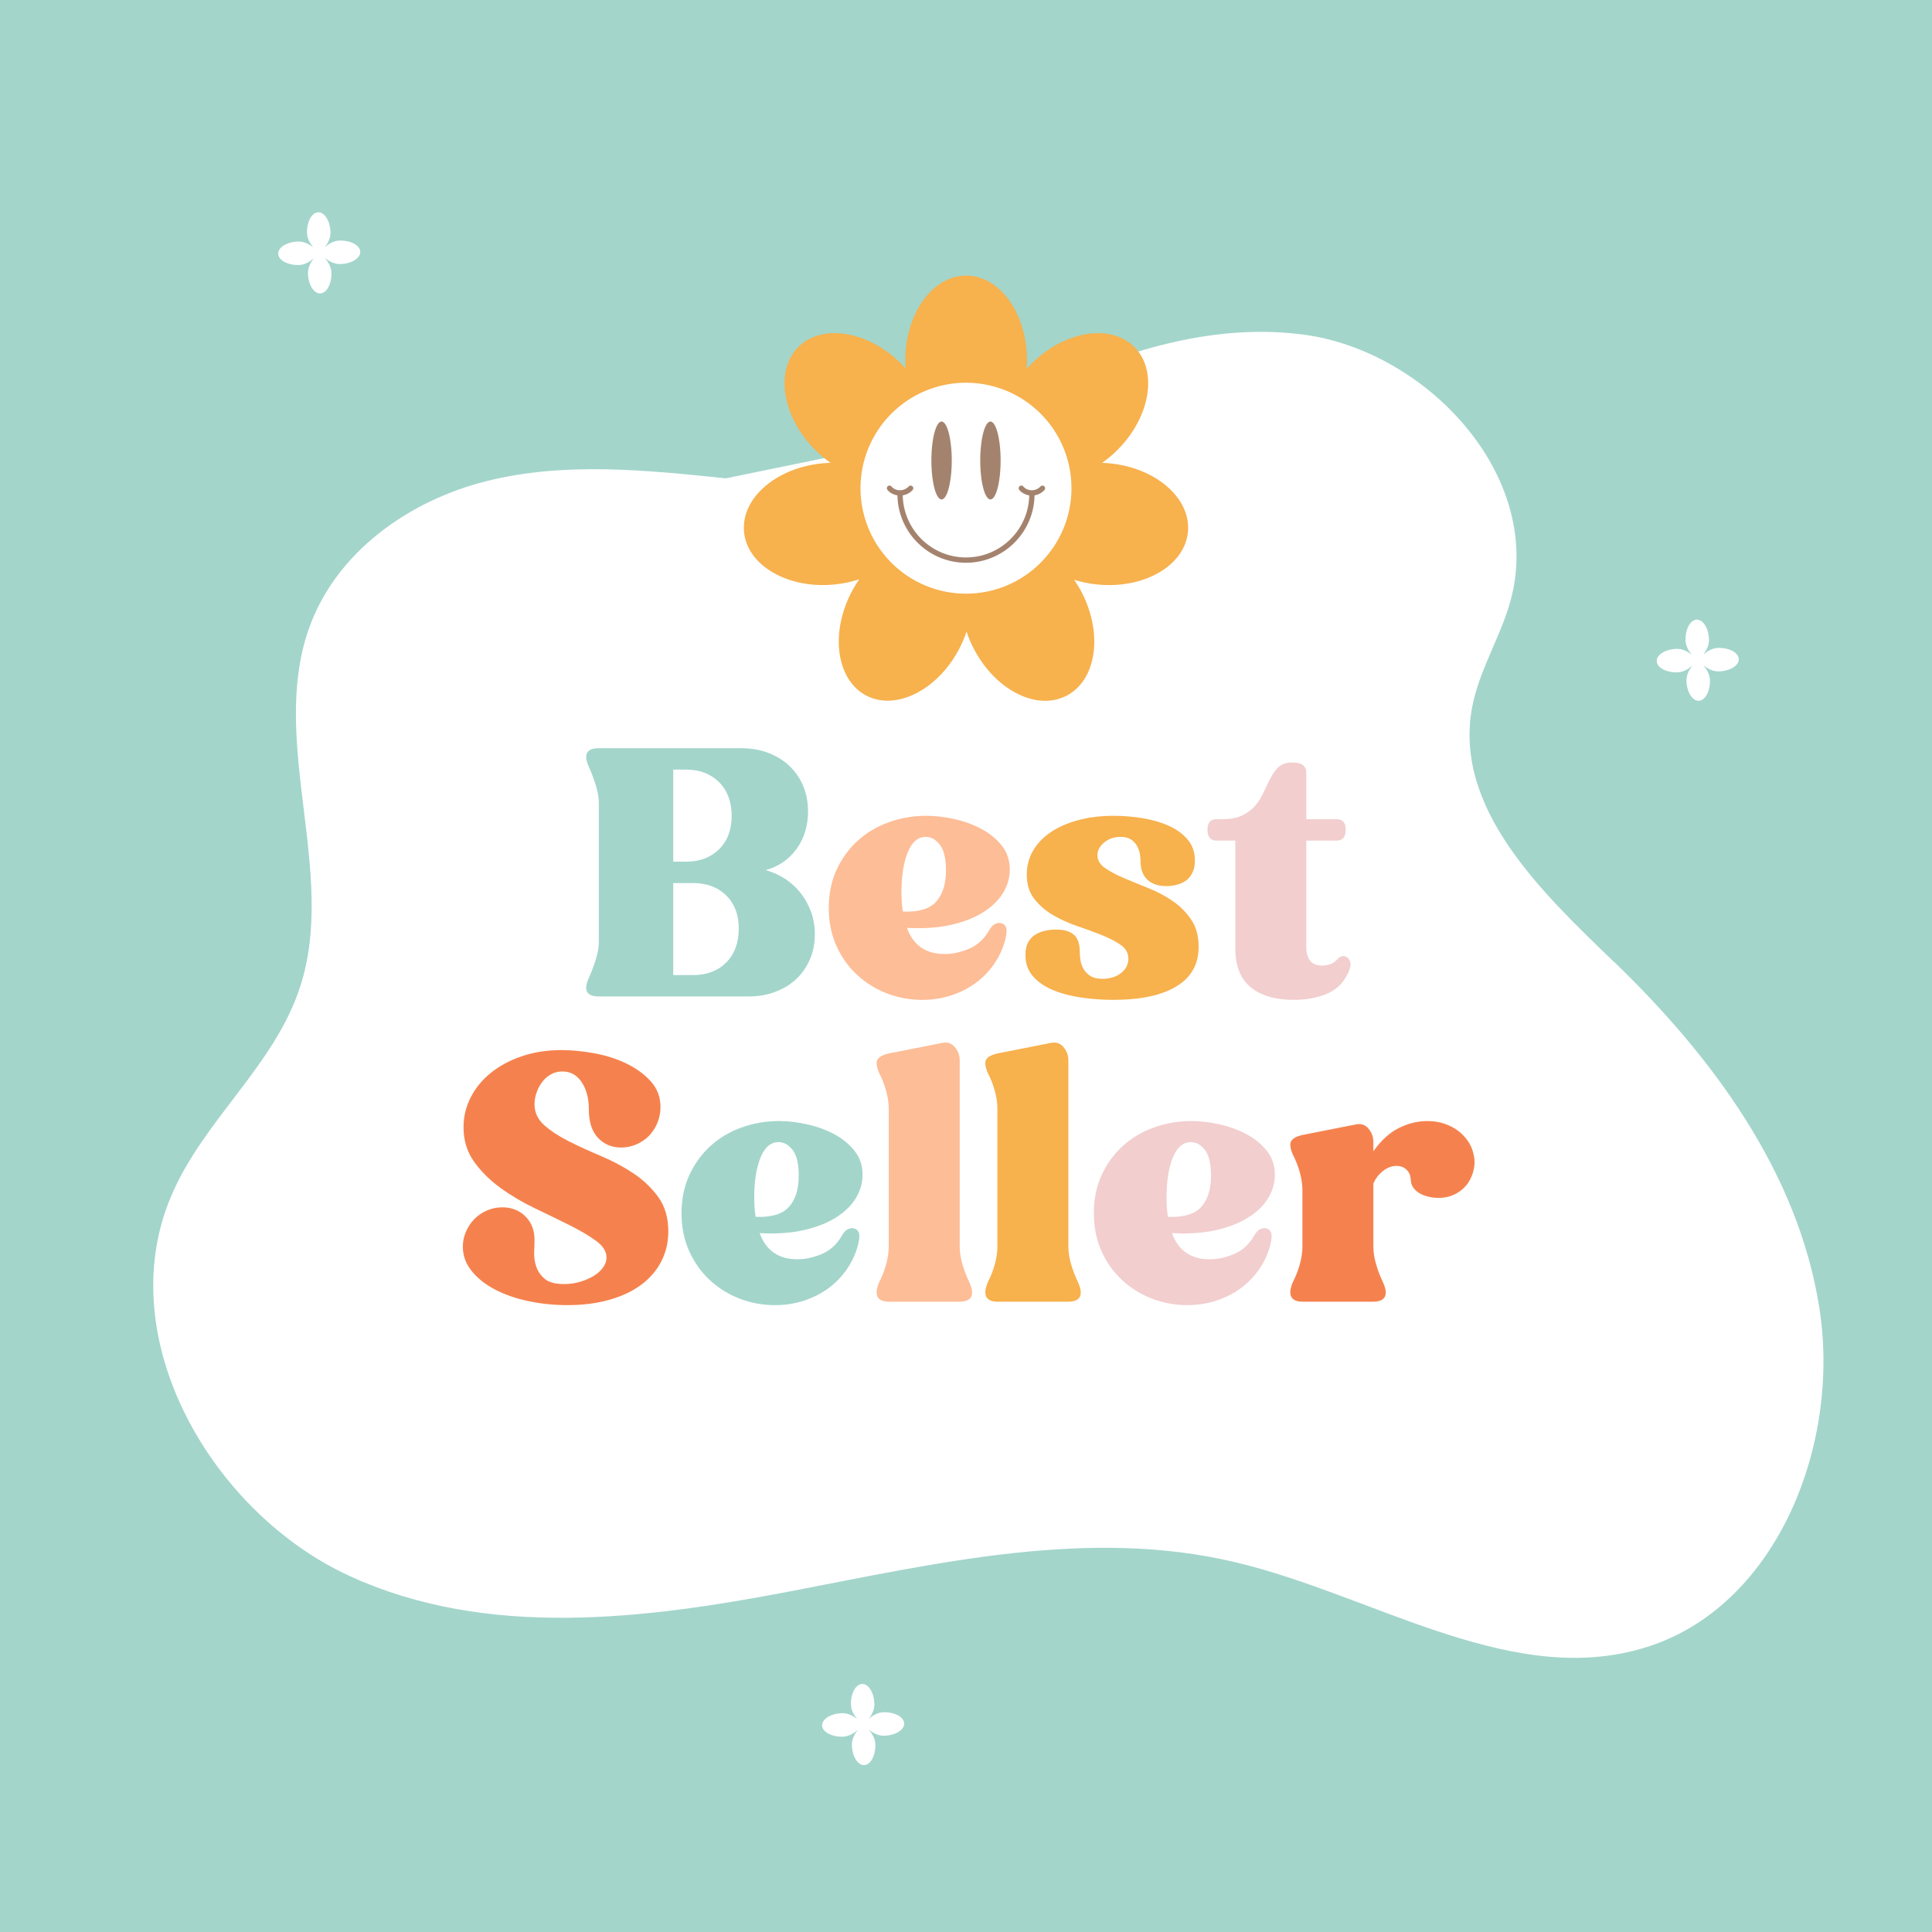
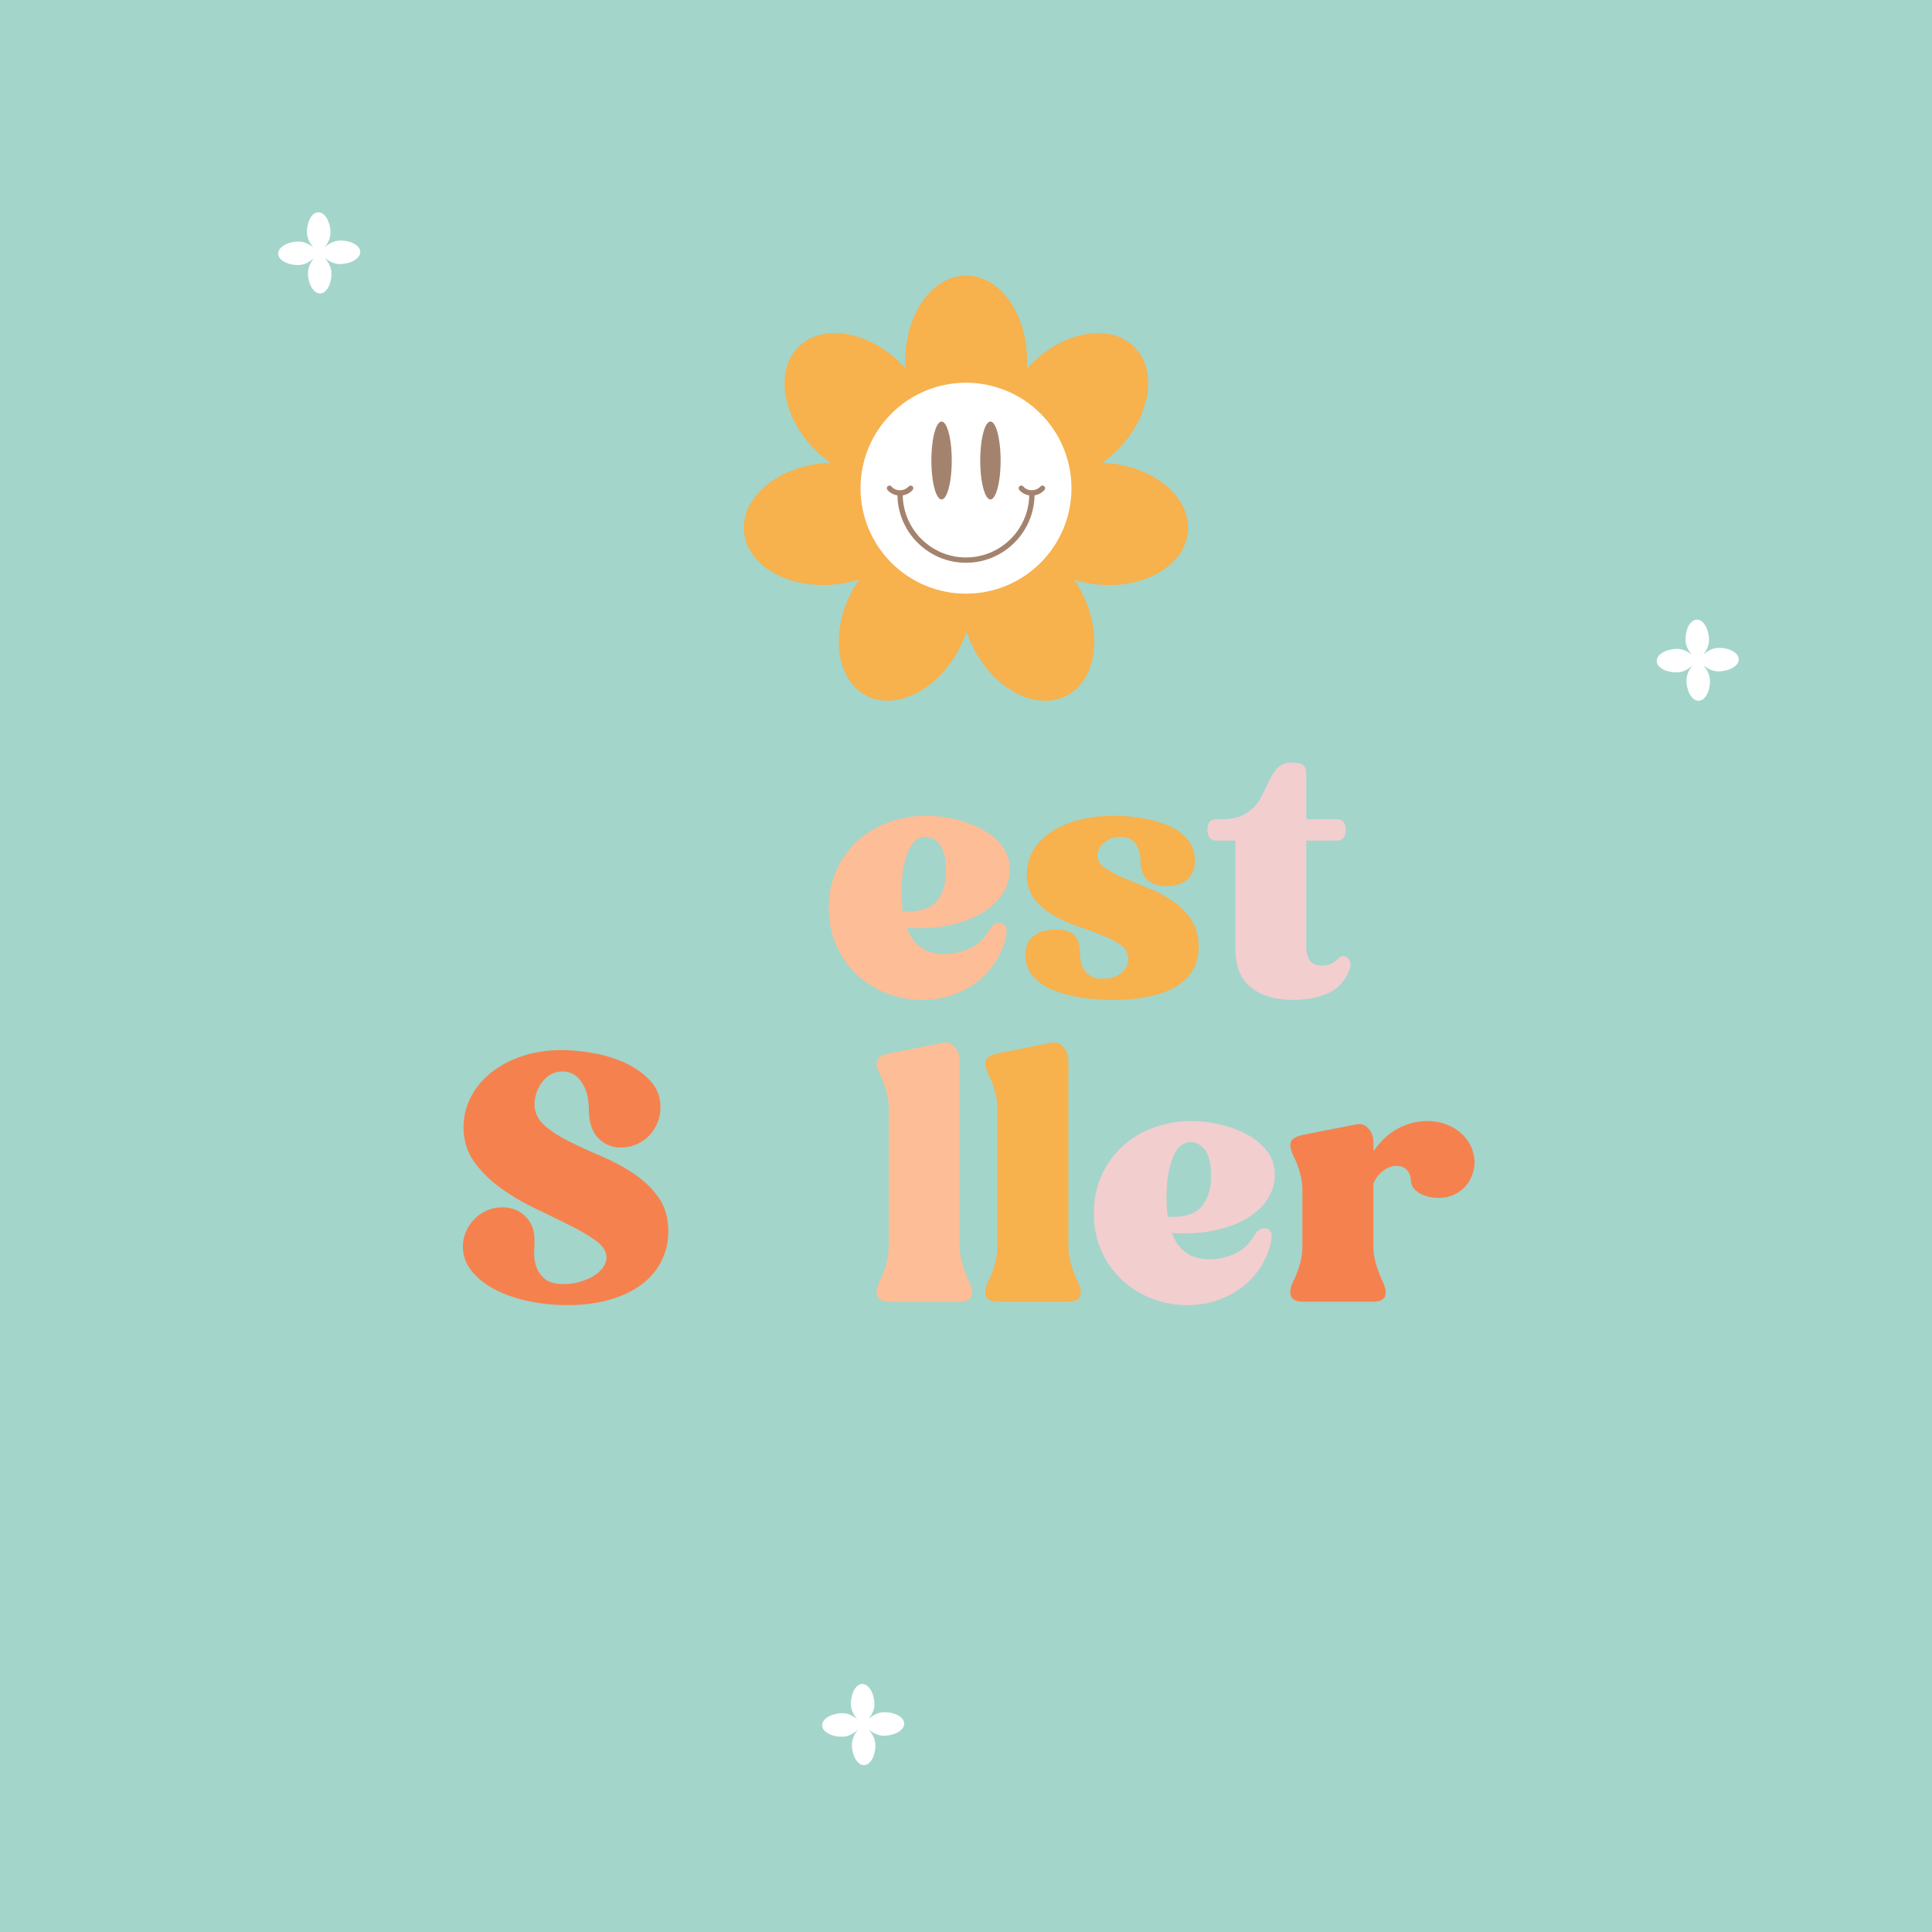
<svg xmlns="http://www.w3.org/2000/svg" version="1.0" preserveAspectRatio="xMidYMid meet" height="1500" viewBox="0 0 1125 1125" zoomAndPan="magnify" width="1500">
  <defs>
    <g />
    <clipPath id="c4c1ade845">
-       <path clip-rule="nonzero" d="M 89 193 L 1062 193 L 1062 966 L 89 966 Z M 89 193" />
-     </clipPath>
+       </clipPath>
    <clipPath id="ed22308122">
-       <path clip-rule="nonzero" d="M 48.77 245.129 L 1016.426 170.863 L 1076.516 953.812 L 108.859 1028.078 Z M 48.77 245.129" />
+       <path clip-rule="nonzero" d="M 48.77 245.129 L 1016.426 170.863 L 1076.516 953.812 Z M 48.77 245.129" />
    </clipPath>
    <clipPath id="e10ccd8967">
      <path clip-rule="nonzero" d="M 48.77 245.129 L 1016.426 170.863 L 1076.516 953.812 L 108.859 1028.078 Z M 48.77 245.129" />
    </clipPath>
    <clipPath id="f10bf9554e">
      <path clip-rule="nonzero" d="M 433.051 160.477 L 691.801 160.477 L 691.801 407.977 L 433.051 407.977 Z M 433.051 160.477" />
    </clipPath>
    <clipPath id="44d7cded10">
      <path clip-rule="nonzero" d="M 478.727 980.566 L 526.727 980.566 L 526.727 1027.816 L 478.727 1027.816 Z M 478.727 980.566" />
    </clipPath>
    <clipPath id="eec2e43ee4">
      <path clip-rule="nonzero" d="M 162.004 123.617 L 210 123.617 L 210 170.867 L 162.004 170.867 Z M 162.004 123.617" />
    </clipPath>
    <clipPath id="d1e8527e65">
      <path clip-rule="nonzero" d="M 964.711 360.809 L 1012.711 360.809 L 1012.711 408.059 L 964.711 408.059 Z M 964.711 360.809" />
    </clipPath>
  </defs>
  <rect fill-opacity="1" height="1350" y="-112.5" fill="#ffffff" width="1350" x="-112.5" />
  <rect fill-opacity="1" height="1350" y="-112.5" fill="#a3d5cb" width="1350" x="-112.5" />
  <g clip-path="url(#c4c1ade845)">
    <g clip-path="url(#ed22308122)">
      <g clip-path="url(#e10ccd8967)">
        <path fill-rule="nonzero" fill-opacity="1" d="M 939.914 560.207 C 897.801 519.645 846.574 471.066 857.105 412.41 C 861.176 390.203 873.957 370.809 879.801 349.008 C 898.977 276.617 830.352 204.32 759.141 194.859 C 687.93 185.398 618.918 218.801 554.641 251.406 L 422.617 278.535 C 376.273 273.703 328.949 268.836 283.727 280.043 C 238.504 291.246 194.961 321.496 179.418 367.355 C 157.203 432.793 196.121 508.352 174.914 574.145 C 160.07 620.602 118.262 652.137 99.477 696.938 C 64.469 780.238 124.102 881.551 204.023 917.906 C 283.949 954.367 375.34 942.887 460.695 926.531 C 546.047 910.176 633.898 889.488 718.777 909.555 C 800.984 928.848 883.016 985.629 962.59 957.844 C 1035.055 932.562 1071.828 841.062 1059.41 761.617 C 1046.996 682.172 996.496 614.691 939.906 560.098 Z M 939.914 560.207" fill="#ffffff" />
      </g>
    </g>
  </g>
  <g fill-opacity="1" fill="#a3d5cb">
    <g transform="translate(336.65, 580.24)">
      <g>
        <path d="M 66.844 -12.453 C 74.883 -12.453 81.344 -14.891 86.219 -19.766 C 91.094 -24.648 93.531 -31.242 93.531 -39.547 C 93.531 -47.586 91.094 -54.016 86.219 -58.828 C 81.344 -63.641 74.883 -66.047 66.844 -66.047 L 55.375 -66.047 L 55.375 -12.453 Z M 55.375 -132.094 L 55.375 -78.5 L 62.891 -78.5 C 70.797 -78.5 77.188 -80.906 82.062 -85.719 C 86.945 -90.531 89.391 -97.023 89.391 -105.203 C 89.391 -113.379 86.945 -119.906 82.062 -124.781 C 77.188 -129.656 70.797 -132.094 62.891 -132.094 Z M 109.156 -73.562 C 113.113 -72.508 116.836 -70.859 120.328 -68.609 C 123.828 -66.367 126.859 -63.633 129.422 -60.406 C 131.992 -57.176 134.035 -53.52 135.547 -49.438 C 137.066 -45.352 137.828 -40.938 137.828 -36.188 C 137.828 -31.039 136.906 -26.258 135.062 -21.844 C 133.219 -17.438 130.613 -13.613 127.25 -10.375 C 123.883 -7.145 119.797 -4.609 114.984 -2.766 C 110.18 -0.922 104.879 0 99.078 0 L 12.062 0 C 4.676 0 2.832 -3.82 6.531 -11.469 C 7.977 -14.758 9.258 -18.219 10.375 -21.844 C 11.5 -25.477 12.062 -28.875 12.062 -32.031 L 12.062 -112.516 C 12.062 -115.68 11.5 -119.078 10.375 -122.703 C 9.258 -126.328 7.977 -129.785 6.531 -133.078 C 2.832 -140.734 4.676 -144.562 12.062 -144.562 L 94.922 -144.562 C 100.723 -144.562 106.031 -143.633 110.844 -141.781 C 115.656 -139.938 119.773 -137.363 123.203 -134.062 C 126.629 -130.77 129.266 -126.883 131.109 -122.406 C 132.953 -117.926 133.875 -113.051 133.875 -107.781 C 133.875 -99.469 131.664 -92.211 127.25 -86.016 C 122.832 -79.828 116.801 -75.676 109.156 -73.562 Z M 109.156 -73.562" />
      </g>
    </g>
  </g>
  <g fill-opacity="1" fill="#fdbd97">
    <g transform="translate(478.846, 580.24)">
      <g>
        <path d="M 46.859 -49.438 C 55.961 -49.039 62.426 -50.953 66.25 -55.172 C 70.07 -59.391 71.984 -65.453 71.984 -73.359 C 71.984 -80.348 70.797 -85.359 68.422 -88.391 C 66.047 -91.422 63.344 -92.938 60.312 -92.938 C 55.695 -92.938 52.172 -89.938 49.734 -83.938 C 47.297 -77.945 46.078 -70.203 46.078 -60.703 C 46.078 -58.598 46.141 -56.625 46.266 -54.781 C 46.398 -52.938 46.598 -51.156 46.859 -49.438 Z M 96.703 -37.766 C 97.891 -40.004 99.109 -41.453 100.359 -42.109 C 101.609 -42.773 102.828 -42.977 104.016 -42.719 C 105.461 -42.445 106.453 -41.617 106.984 -40.234 C 107.516 -38.859 107.316 -36.32 106.391 -32.625 C 105.066 -27.75 102.957 -23.203 100.062 -18.984 C 97.164 -14.766 93.641 -11.102 89.484 -8 C 85.328 -4.906 80.578 -2.469 75.234 -0.688 C 69.898 1.094 64.203 1.984 58.141 1.984 C 51.016 1.984 44.188 0.734 37.656 -1.766 C 31.133 -4.273 25.336 -7.867 20.266 -12.547 C 15.191 -17.234 11.172 -22.875 8.203 -29.469 C 5.234 -36.062 3.75 -43.441 3.75 -51.609 C 3.75 -59.785 5.266 -67.164 8.297 -73.75 C 11.336 -80.344 15.426 -85.977 20.562 -90.656 C 25.707 -95.344 31.738 -98.938 38.656 -101.438 C 45.582 -103.945 52.867 -105.203 60.516 -105.203 C 65.922 -105.203 71.488 -104.539 77.219 -103.219 C 82.957 -101.906 88.195 -99.961 92.938 -97.391 C 97.688 -94.816 101.578 -91.586 104.609 -87.703 C 107.641 -83.816 109.156 -79.234 109.156 -73.953 C 109.156 -69.211 107.867 -64.695 105.297 -60.406 C 102.734 -56.125 98.91 -52.367 93.828 -49.141 C 88.754 -45.91 82.492 -43.438 75.047 -41.719 C 67.598 -40.008 58.992 -39.422 49.234 -39.953 C 52.93 -29.797 60.25 -24.719 71.188 -24.719 C 75.801 -24.719 80.477 -25.707 85.219 -27.688 C 89.969 -29.664 93.797 -33.023 96.703 -37.766 Z M 96.703 -37.766" />
      </g>
    </g>
  </g>
  <g fill-opacity="1" fill="#f7b14d">
    <g transform="translate(592.365, 580.24)">
      <g>
        <path d="M 5.531 -71 C 5.531 -76 6.719 -80.578 9.094 -84.734 C 11.469 -88.891 14.863 -92.484 19.281 -95.516 C 23.695 -98.547 29.035 -100.914 35.297 -102.625 C 41.555 -104.344 48.578 -105.203 56.359 -105.203 C 61.504 -105.203 66.844 -104.77 72.375 -103.906 C 77.914 -103.051 82.992 -101.633 87.609 -99.656 C 92.223 -97.688 96.008 -95.02 98.969 -91.656 C 101.938 -88.289 103.422 -84.102 103.422 -79.094 C 103.422 -76.195 102.895 -73.758 101.844 -71.781 C 100.789 -69.801 99.473 -68.285 97.891 -67.234 C 96.305 -66.18 94.523 -65.422 92.547 -64.953 C 90.566 -64.492 88.656 -64.266 86.812 -64.266 C 82.062 -64.266 78.367 -65.516 75.734 -68.016 C 73.098 -70.523 71.781 -74.02 71.781 -78.5 C 71.781 -79.82 71.648 -81.305 71.391 -82.953 C 71.129 -84.598 70.566 -86.176 69.703 -87.688 C 68.848 -89.207 67.66 -90.461 66.141 -91.453 C 64.629 -92.441 62.617 -92.938 60.109 -92.938 C 56.422 -92.938 53.258 -91.848 50.625 -89.672 C 47.988 -87.504 46.672 -85.035 46.672 -82.266 C 46.672 -79.359 48.117 -76.883 51.016 -74.844 C 53.922 -72.801 57.547 -70.859 61.891 -69.016 C 66.242 -67.172 70.988 -65.223 76.125 -63.172 C 81.27 -61.129 86.016 -58.625 90.359 -55.656 C 94.711 -52.695 98.336 -49.07 101.234 -44.781 C 104.141 -40.5 105.594 -35.258 105.594 -29.062 C 105.594 -24.188 104.703 -20.035 102.922 -16.609 C 101.148 -13.18 98.812 -10.348 95.906 -8.109 C 93.008 -5.867 89.75 -4.055 86.125 -2.672 C 82.5 -1.285 78.836 -0.266 75.141 0.391 C 71.453 1.055 67.926 1.488 64.562 1.688 C 61.195 1.883 58.332 1.984 55.969 1.984 C 49.895 1.984 43.789 1.551 37.656 0.688 C 31.531 -0.164 26.031 -1.582 21.156 -3.562 C 16.281 -5.539 12.328 -8.207 9.297 -11.562 C 6.266 -14.926 4.75 -19.113 4.75 -24.125 C 4.75 -27.156 5.273 -29.625 6.328 -31.531 C 7.379 -33.445 8.758 -34.93 10.469 -35.984 C 12.188 -37.047 14.098 -37.805 16.203 -38.266 C 18.316 -38.723 20.43 -38.953 22.547 -38.953 C 27.16 -38.953 30.617 -37.961 32.922 -35.984 C 35.234 -34.016 36.391 -30.586 36.391 -25.703 C 36.391 -24.117 36.551 -22.438 36.875 -20.656 C 37.207 -18.883 37.832 -17.238 38.75 -15.719 C 39.676 -14.207 40.992 -12.922 42.703 -11.859 C 44.422 -10.805 46.734 -10.281 49.641 -10.281 C 53.984 -10.281 57.57 -11.398 60.406 -13.641 C 63.25 -15.879 64.672 -18.648 64.672 -21.953 C 64.672 -25.242 63.219 -27.91 60.312 -29.953 C 57.414 -32.004 53.758 -33.914 49.344 -35.688 C 44.926 -37.469 40.176 -39.211 35.094 -40.922 C 30.02 -42.641 25.273 -44.785 20.859 -47.359 C 16.441 -49.93 12.781 -53.094 9.875 -56.844 C 6.977 -60.602 5.531 -65.32 5.531 -71 Z M 5.531 -71" />
      </g>
    </g>
  </g>
  <g fill-opacity="1" fill="#f2cece">
    <g transform="translate(702.721, 580.24)">
      <g>
        <path d="M 57.938 -103.219 L 75.734 -103.219 C 79.16 -103.219 80.875 -101.176 80.875 -97.094 C 80.875 -92.875 79.16 -90.766 75.734 -90.766 L 57.938 -90.766 L 57.938 -28.875 C 57.938 -25.445 58.66 -22.773 60.109 -20.859 C 61.566 -18.953 63.941 -18 67.234 -18 C 68.816 -18 70.363 -18.258 71.875 -18.781 C 73.395 -19.312 74.816 -20.301 76.141 -21.75 C 77.848 -23.594 79.625 -23.988 81.469 -22.938 C 82.656 -22.145 83.379 -20.988 83.641 -19.469 C 83.91 -17.957 83.383 -15.883 82.062 -13.25 C 79.426 -7.707 75.305 -3.781 69.703 -1.469 C 64.098 0.832 57.738 1.984 50.625 1.984 C 39.945 1.984 31.609 -0.453 25.609 -5.328 C 19.609 -10.211 16.609 -17.797 16.609 -28.078 L 16.609 -90.766 L 5.531 -90.766 C 2.102 -90.766 0.391 -92.875 0.391 -97.094 C 0.391 -101.176 2.102 -103.219 5.531 -103.219 L 8.906 -103.219 C 13.645 -103.219 17.531 -103.941 20.562 -105.391 C 23.594 -106.848 26.062 -108.664 27.969 -110.844 C 29.883 -113.02 31.469 -115.457 32.719 -118.156 C 33.977 -120.852 35.203 -123.391 36.391 -125.766 C 38.492 -129.984 40.535 -132.785 42.516 -134.172 C 44.492 -135.555 46.867 -136.25 49.641 -136.25 C 52.672 -136.25 54.812 -135.719 56.062 -134.656 C 57.312 -133.602 57.938 -132.156 57.938 -130.312 Z M 57.938 -103.219" />
      </g>
    </g>
  </g>
  <g fill-opacity="1" fill="#f5824e">
    <g transform="translate(264.967, 757.99)">
      <g>
        <path d="M 63.484 -10.281 C 66.641 -10.281 69.703 -10.707 72.672 -11.562 C 75.641 -12.426 78.273 -13.547 80.578 -14.922 C 82.891 -16.305 84.738 -17.953 86.125 -19.859 C 87.508 -21.773 88.203 -23.723 88.203 -25.703 C 88.203 -29.266 86.156 -32.531 82.062 -35.5 C 77.977 -38.469 72.836 -41.5 66.641 -44.594 C 60.441 -47.688 53.75 -50.945 46.562 -54.375 C 39.383 -57.801 32.695 -61.754 26.5 -66.234 C 20.301 -70.723 15.156 -75.832 11.062 -81.562 C 6.977 -87.301 4.938 -93.992 4.938 -101.641 C 4.938 -107.703 6.32 -113.469 9.094 -118.938 C 11.863 -124.414 15.785 -129.195 20.859 -133.281 C 25.93 -137.363 31.961 -140.594 38.953 -142.969 C 45.941 -145.344 53.656 -146.531 62.094 -146.531 C 67.758 -146.531 73.953 -145.938 80.672 -144.75 C 87.398 -143.562 93.629 -141.613 99.359 -138.906 C 105.098 -136.207 109.91 -132.75 113.797 -128.531 C 117.691 -124.312 119.641 -119.238 119.641 -113.312 C 119.641 -110.145 119.047 -107.109 117.859 -104.203 C 116.672 -101.305 115.055 -98.801 113.016 -96.688 C 110.973 -94.582 108.535 -92.906 105.703 -91.656 C 102.867 -90.406 99.867 -89.781 96.703 -89.781 C 91.297 -89.781 86.812 -91.656 83.25 -95.406 C 79.688 -99.164 77.906 -104.738 77.906 -112.125 C 77.906 -118.445 76.52 -123.688 73.75 -127.844 C 70.988 -132 67.234 -134.078 62.484 -134.078 C 59.984 -134.078 57.707 -133.484 55.656 -132.297 C 53.613 -131.109 51.898 -129.555 50.516 -127.641 C 49.141 -125.734 48.086 -123.66 47.359 -121.422 C 46.641 -119.18 46.281 -117.07 46.281 -115.094 C 46.281 -110.219 48.191 -106.098 52.016 -102.734 C 55.836 -99.367 60.645 -96.234 66.438 -93.328 C 72.238 -90.43 78.5 -87.566 85.219 -84.734 C 91.945 -81.898 98.211 -78.535 104.016 -74.641 C 109.816 -70.754 114.629 -66.141 118.453 -60.797 C 122.273 -55.461 124.188 -48.844 124.188 -40.938 C 124.188 -34.602 122.832 -28.801 120.125 -23.531 C 117.426 -18.258 113.57 -13.742 108.562 -9.984 C 103.551 -6.223 97.383 -3.285 90.062 -1.172 C 82.75 0.93 74.547 1.984 65.453 1.984 C 57.547 1.984 49.898 1.191 42.516 -0.391 C 35.129 -1.973 28.633 -4.25 23.031 -7.219 C 17.438 -10.188 12.957 -13.781 9.594 -18 C 6.227 -22.219 4.547 -26.895 4.547 -32.031 C 4.547 -35.062 5.141 -37.961 6.328 -40.734 C 7.516 -43.504 9.129 -45.941 11.172 -48.047 C 13.211 -50.16 15.648 -51.844 18.484 -53.094 C 21.316 -54.344 24.316 -54.969 27.484 -54.969 C 32.891 -54.969 37.375 -53.223 40.938 -49.734 C 44.5 -46.242 46.281 -41.66 46.281 -35.984 C 46.281 -34.273 46.211 -31.969 46.078 -29.062 C 45.941 -26.164 46.332 -23.332 47.25 -20.562 C 48.176 -17.789 49.828 -15.383 52.203 -13.344 C 54.578 -11.301 58.336 -10.281 63.484 -10.281 Z M 63.484 -10.281" />
      </g>
    </g>
  </g>
  <g fill-opacity="1" fill="#a3d5cb">
    <g transform="translate(393.111, 757.99)">
      <g>
        <path d="M 46.859 -49.438 C 55.961 -49.039 62.426 -50.953 66.25 -55.172 C 70.07 -59.391 71.984 -65.453 71.984 -73.359 C 71.984 -80.348 70.797 -85.359 68.422 -88.391 C 66.047 -91.422 63.344 -92.938 60.312 -92.938 C 55.695 -92.938 52.172 -89.938 49.734 -83.938 C 47.297 -77.945 46.078 -70.203 46.078 -60.703 C 46.078 -58.598 46.141 -56.625 46.266 -54.781 C 46.398 -52.938 46.598 -51.156 46.859 -49.438 Z M 96.703 -37.766 C 97.891 -40.004 99.109 -41.453 100.359 -42.109 C 101.609 -42.773 102.828 -42.977 104.016 -42.719 C 105.461 -42.445 106.453 -41.617 106.984 -40.234 C 107.516 -38.859 107.316 -36.32 106.391 -32.625 C 105.066 -27.75 102.957 -23.203 100.062 -18.984 C 97.164 -14.766 93.641 -11.102 89.484 -8 C 85.328 -4.906 80.578 -2.469 75.234 -0.688 C 69.898 1.094 64.203 1.984 58.141 1.984 C 51.016 1.984 44.188 0.734 37.656 -1.766 C 31.133 -4.273 25.336 -7.867 20.266 -12.547 C 15.191 -17.234 11.172 -22.875 8.203 -29.469 C 5.234 -36.062 3.75 -43.441 3.75 -51.609 C 3.75 -59.785 5.266 -67.164 8.297 -73.75 C 11.336 -80.344 15.426 -85.977 20.562 -90.656 C 25.707 -95.344 31.738 -98.938 38.656 -101.438 C 45.582 -103.945 52.867 -105.203 60.516 -105.203 C 65.922 -105.203 71.488 -104.539 77.219 -103.219 C 82.957 -101.906 88.195 -99.961 92.938 -97.391 C 97.688 -94.816 101.578 -91.586 104.609 -87.703 C 107.641 -83.816 109.156 -79.234 109.156 -73.953 C 109.156 -69.211 107.867 -64.695 105.297 -60.406 C 102.734 -56.125 98.91 -52.367 93.828 -49.141 C 88.754 -45.91 82.492 -43.438 75.047 -41.719 C 67.598 -40.008 58.992 -39.422 49.234 -39.953 C 52.93 -29.797 60.25 -24.719 71.188 -24.719 C 75.801 -24.719 80.477 -25.707 85.219 -27.688 C 89.969 -29.664 93.797 -33.023 96.703 -37.766 Z M 96.703 -37.766" />
      </g>
    </g>
  </g>
  <g fill-opacity="1" fill="#fdbd97">
    <g transform="translate(506.631, 757.99)">
      <g>
        <path d="M 52.203 -32.031 C 52.203 -28.875 52.727 -25.477 53.781 -21.844 C 54.844 -18.219 56.164 -14.758 57.75 -11.469 C 61.176 -3.957 59.328 -0.133 52.203 0 L 10.875 0 C 4.02 -0.133 2.176 -3.957 5.344 -11.469 C 7.051 -14.758 8.398 -18.219 9.391 -21.844 C 10.379 -25.477 10.875 -28.875 10.875 -32.031 L 10.875 -112.516 C 10.875 -115.68 10.379 -119.078 9.391 -122.703 C 8.398 -126.328 7.051 -129.785 5.344 -133.078 C 3.758 -136.773 3.426 -139.414 4.344 -141 C 5.27 -142.582 7.445 -143.77 10.875 -144.562 L 41.922 -150.688 C 44.953 -151.344 47.422 -150.551 49.328 -148.312 C 51.242 -146.07 52.203 -143.438 52.203 -140.406 Z M 52.203 -32.031" />
      </g>
    </g>
  </g>
  <g fill-opacity="1" fill="#f7b14d">
    <g transform="translate(569.912, 757.99)">
      <g>
        <path d="M 52.203 -32.031 C 52.203 -28.875 52.727 -25.477 53.781 -21.844 C 54.844 -18.219 56.164 -14.758 57.75 -11.469 C 61.176 -3.957 59.328 -0.133 52.203 0 L 10.875 0 C 4.02 -0.133 2.176 -3.957 5.344 -11.469 C 7.051 -14.758 8.398 -18.219 9.391 -21.844 C 10.379 -25.477 10.875 -28.875 10.875 -32.031 L 10.875 -112.516 C 10.875 -115.68 10.379 -119.078 9.391 -122.703 C 8.398 -126.328 7.051 -129.785 5.344 -133.078 C 3.758 -136.773 3.426 -139.414 4.344 -141 C 5.27 -142.582 7.445 -143.77 10.875 -144.562 L 41.922 -150.688 C 44.953 -151.344 47.422 -150.551 49.328 -148.312 C 51.242 -146.07 52.203 -143.438 52.203 -140.406 Z M 52.203 -32.031" />
      </g>
    </g>
  </g>
  <g fill-opacity="1" fill="#f2cece">
    <g transform="translate(633.193, 757.99)">
      <g>
        <path d="M 46.859 -49.438 C 55.961 -49.039 62.426 -50.953 66.25 -55.172 C 70.07 -59.391 71.984 -65.453 71.984 -73.359 C 71.984 -80.348 70.797 -85.359 68.422 -88.391 C 66.047 -91.422 63.344 -92.938 60.312 -92.938 C 55.695 -92.938 52.172 -89.938 49.734 -83.938 C 47.297 -77.945 46.078 -70.203 46.078 -60.703 C 46.078 -58.598 46.141 -56.625 46.266 -54.781 C 46.398 -52.938 46.598 -51.156 46.859 -49.438 Z M 96.703 -37.766 C 97.891 -40.004 99.109 -41.453 100.359 -42.109 C 101.609 -42.773 102.828 -42.977 104.016 -42.719 C 105.461 -42.445 106.453 -41.617 106.984 -40.234 C 107.516 -38.859 107.316 -36.32 106.391 -32.625 C 105.066 -27.75 102.957 -23.203 100.062 -18.984 C 97.164 -14.766 93.641 -11.102 89.484 -8 C 85.328 -4.906 80.578 -2.469 75.234 -0.688 C 69.898 1.094 64.203 1.984 58.141 1.984 C 51.016 1.984 44.188 0.734 37.656 -1.766 C 31.133 -4.273 25.336 -7.867 20.266 -12.547 C 15.191 -17.234 11.172 -22.875 8.203 -29.469 C 5.234 -36.062 3.75 -43.441 3.75 -51.609 C 3.75 -59.785 5.266 -67.164 8.297 -73.75 C 11.336 -80.344 15.426 -85.977 20.562 -90.656 C 25.707 -95.344 31.738 -98.938 38.656 -101.438 C 45.582 -103.945 52.867 -105.203 60.516 -105.203 C 65.922 -105.203 71.488 -104.539 77.219 -103.219 C 82.957 -101.906 88.195 -99.961 92.938 -97.391 C 97.688 -94.816 101.578 -91.586 104.609 -87.703 C 107.641 -83.816 109.156 -79.234 109.156 -73.953 C 109.156 -69.211 107.867 -64.695 105.297 -60.406 C 102.734 -56.125 98.91 -52.367 93.828 -49.141 C 88.754 -45.91 82.492 -43.438 75.047 -41.719 C 67.598 -40.008 58.992 -39.422 49.234 -39.953 C 52.93 -29.797 60.25 -24.719 71.188 -24.719 C 75.801 -24.719 80.477 -25.707 85.219 -27.688 C 89.969 -29.664 93.797 -33.023 96.703 -37.766 Z M 96.703 -37.766" />
      </g>
    </g>
  </g>
  <g fill-opacity="1" fill="#f5824e">
    <g transform="translate(746.713, 757.99)">
      <g>
        <path d="M 53 -87.609 C 57.477 -93.93 62.422 -98.441 67.828 -101.141 C 73.234 -103.848 78.77 -105.203 84.438 -105.203 C 88.125 -105.203 91.484 -104.672 94.516 -103.609 C 97.555 -102.555 100.195 -101.172 102.438 -99.453 C 104.676 -97.742 106.551 -95.77 108.062 -93.531 C 109.582 -91.289 110.609 -88.984 111.141 -86.609 C 111.93 -83.973 112.129 -81.301 111.734 -78.594 C 111.336 -75.895 110.508 -73.359 109.25 -70.984 C 108 -68.617 106.285 -66.578 104.109 -64.859 C 101.941 -63.148 99.406 -61.898 96.5 -61.109 C 94.395 -60.578 92.086 -60.375 89.578 -60.5 C 87.078 -60.633 84.738 -61.098 82.562 -61.891 C 80.383 -62.68 78.57 -63.832 77.125 -65.344 C 75.676 -66.863 74.883 -68.812 74.75 -71.188 C 74.613 -73.562 73.785 -75.473 72.266 -76.922 C 70.754 -78.367 68.812 -79.094 66.438 -79.094 C 63.801 -79.094 61.227 -78.133 58.719 -76.219 C 56.219 -74.312 54.312 -71.844 53 -68.812 L 53 -32.031 C 53 -28.875 53.523 -25.477 54.578 -21.844 C 55.629 -18.219 56.945 -14.758 58.531 -11.469 C 61.957 -3.957 60.113 -0.133 53 0 L 11.672 0 C 4.816 -0.133 2.969 -3.957 6.125 -11.469 C 7.844 -14.758 9.195 -18.219 10.188 -21.844 C 11.176 -25.477 11.672 -28.875 11.672 -32.031 L 11.672 -65.062 C 11.672 -68.227 11.176 -71.625 10.188 -75.25 C 9.195 -78.875 7.844 -82.332 6.125 -85.625 C 4.539 -89.312 4.211 -91.945 5.141 -93.531 C 6.066 -95.113 8.242 -96.301 11.672 -97.094 L 42.719 -103.219 C 45.75 -103.883 48.219 -103.094 50.125 -100.844 C 52.039 -98.602 53 -95.969 53 -92.938 Z M 53 -87.609" />
      </g>
    </g>
  </g>
  <g clip-path="url(#f10bf9554e)">
    <path fill-rule="nonzero" fill-opacity="1" d="M 679.352 283.066 C 670.766 275.754 658.934 271.035 646.027 269.793 C 644.594 269.648 643.168 269.574 641.754 269.527 C 644.859 267.348 647.867 264.84 650.707 261.988 C 669.945 242.754 674.34 215.867 660.52 202.043 C 646.699 188.223 619.809 192.629 600.574 211.855 C 599.629 212.801 598.734 213.77 597.855 214.742 C 597.969 213.109 598.035 211.461 598.035 209.789 C 598.035 182.59 582.141 160.457 562.59 160.457 C 543.043 160.457 527.145 182.59 527.145 209.789 C 527.145 211.375 527.203 212.949 527.316 214.496 C 526.516 213.602 525.695 212.723 524.824 211.855 C 505.59 192.621 478.703 188.215 464.879 202.043 C 451.059 215.867 455.465 242.754 474.691 261.988 C 477.523 264.82 480.512 267.32 483.605 269.5 C 482.059 269.547 480.504 269.641 478.945 269.793 C 466.039 271.035 454.211 275.754 445.625 283.066 C 436.727 290.668 432.332 300.16 433.266 309.812 C 434.992 327.672 454.965 340.68 479.172 340.68 C 481.344 340.68 483.543 340.578 485.766 340.359 C 490.898 339.871 495.785 338.812 500.344 337.312 C 498.664 339.727 497.117 342.293 495.723 344.984 C 483.219 369.137 487.184 396.098 504.543 405.078 C 508.383 407.07 512.57 408.012 516.891 408.012 C 532.082 408.012 548.957 396.363 558.684 377.559 C 560.355 374.324 561.723 371.039 562.816 367.758 C 563.922 371.07 565.281 374.352 566.941 377.559 C 572.895 389.078 581.676 398.305 591.656 403.551 C 597.383 406.562 603.141 408.07 608.594 408.07 C 613.008 408.07 617.234 407.078 621.082 405.09 C 638.441 396.109 642.395 369.145 629.906 344.992 C 628.566 342.398 627.074 339.926 625.461 337.586 C 629.781 338.945 634.395 339.906 639.215 340.379 C 641.441 340.598 643.641 340.699 645.812 340.699 C 670.012 340.699 690 327.691 691.719 309.832 C 692.652 300.18 688.258 290.68 679.34 283.086 Z M 679.352 283.066" fill="#f7b14d" />
  </g>
  <path fill-rule="nonzero" fill-opacity="1" d="M 623.922 284.273 C 623.922 286.285 623.824 288.293 623.629 290.293 C 623.43 292.297 623.137 294.285 622.742 296.258 C 622.352 298.23 621.863 300.18 621.277 302.105 C 620.695 304.031 620.016 305.922 619.246 307.781 C 618.477 309.641 617.617 311.457 616.672 313.23 C 615.723 315.004 614.688 316.727 613.57 318.398 C 612.453 320.074 611.258 321.688 609.98 323.242 C 608.703 324.797 607.355 326.285 605.934 327.707 C 604.508 329.133 603.02 330.48 601.465 331.758 C 599.91 333.031 598.297 334.23 596.625 335.348 C 594.949 336.465 593.227 337.5 591.453 338.445 C 589.68 339.395 587.863 340.254 586.004 341.023 C 584.145 341.793 582.254 342.473 580.328 343.055 C 578.402 343.641 576.453 344.129 574.48 344.52 C 572.508 344.914 570.52 345.207 568.516 345.406 C 566.516 345.602 564.508 345.699 562.496 345.699 C 560.484 345.699 558.477 345.602 556.477 345.406 C 554.473 345.207 552.484 344.914 550.512 344.52 C 548.539 344.129 546.59 343.641 544.664 343.055 C 542.742 342.473 540.848 341.793 538.988 341.023 C 537.133 340.254 535.316 339.395 533.539 338.445 C 531.766 337.5 530.043 336.465 528.371 335.348 C 526.695 334.23 525.082 333.031 523.527 331.758 C 521.973 330.48 520.484 329.133 519.062 327.707 C 517.641 326.285 516.289 324.797 515.012 323.242 C 513.738 321.688 512.539 320.074 511.422 318.398 C 510.305 316.727 509.273 315.004 508.324 313.23 C 507.375 311.457 506.516 309.641 505.746 307.781 C 504.977 305.922 504.301 304.031 503.715 302.105 C 503.133 300.18 502.645 298.23 502.25 296.258 C 501.859 294.285 501.562 292.297 501.367 290.293 C 501.168 288.293 501.07 286.285 501.07 284.273 C 501.07 282.262 501.168 280.254 501.367 278.254 C 501.562 276.25 501.859 274.262 502.25 272.289 C 502.645 270.316 503.133 268.367 503.715 266.441 C 504.301 264.516 504.977 262.625 505.746 260.766 C 506.516 258.906 507.375 257.09 508.324 255.316 C 509.273 253.543 510.305 251.82 511.422 250.148 C 512.539 248.473 513.738 246.859 515.012 245.305 C 516.289 243.75 517.641 242.262 519.062 240.84 C 520.484 239.414 521.973 238.066 523.527 236.789 C 525.082 235.512 526.695 234.316 528.371 233.199 C 530.043 232.082 531.766 231.047 533.539 230.102 C 535.316 229.152 537.133 228.293 538.988 227.523 C 540.848 226.754 542.742 226.074 544.664 225.492 C 546.59 224.906 548.539 224.418 550.512 224.027 C 552.484 223.633 554.473 223.34 556.477 223.141 C 558.477 222.945 560.484 222.848 562.496 222.848 C 564.508 222.848 566.516 222.945 568.516 223.141 C 570.52 223.34 572.508 223.633 574.48 224.027 C 576.453 224.418 578.402 224.906 580.328 225.492 C 582.254 226.074 584.145 226.754 586.004 227.523 C 587.863 228.293 589.68 229.152 591.453 230.102 C 593.227 231.047 594.949 232.082 596.625 233.199 C 598.297 234.316 599.91 235.512 601.465 236.789 C 603.02 238.066 604.508 239.414 605.934 240.84 C 607.355 242.262 608.703 243.75 609.98 245.305 C 611.258 246.859 612.453 248.473 613.57 250.148 C 614.688 251.82 615.723 253.543 616.672 255.316 C 617.617 257.09 618.477 258.906 619.246 260.766 C 620.016 262.625 620.695 264.516 621.277 266.441 C 621.863 268.367 622.352 270.316 622.742 272.289 C 623.137 274.262 623.43 276.25 623.629 278.254 C 623.824 280.254 623.922 282.262 623.922 284.273 Z M 623.922 284.273" fill="#ffffff" />
  <path fill-rule="nonzero" fill-opacity="1" d="M 554.203 268.141 C 554.203 268.883 554.195 269.625 554.176 270.363 C 554.156 271.105 554.129 271.84 554.09 272.566 C 554.051 273.297 554.004 274.016 553.949 274.727 C 553.891 275.438 553.828 276.137 553.754 276.824 C 553.68 277.512 553.594 278.18 553.504 278.836 C 553.41 279.492 553.312 280.129 553.203 280.746 C 553.098 281.363 552.98 281.961 552.855 282.535 C 552.734 283.109 552.602 283.66 552.465 284.184 C 552.328 284.711 552.184 285.207 552.035 285.68 C 551.883 286.152 551.727 286.594 551.566 287.008 C 551.406 287.418 551.238 287.801 551.066 288.152 C 550.895 288.5 550.719 288.82 550.539 289.102 C 550.359 289.387 550.18 289.637 549.992 289.852 C 549.805 290.07 549.617 290.25 549.426 290.395 C 549.238 290.539 549.043 290.648 548.852 290.723 C 548.656 290.793 548.465 290.832 548.27 290.832 C 548.074 290.832 547.883 290.793 547.688 290.723 C 547.496 290.648 547.301 290.539 547.113 290.395 C 546.922 290.25 546.734 290.07 546.547 289.852 C 546.359 289.637 546.18 289.387 546 289.102 C 545.82 288.82 545.645 288.5 545.473 288.152 C 545.301 287.801 545.133 287.418 544.973 287.008 C 544.812 286.594 544.656 286.152 544.504 285.68 C 544.355 285.207 544.211 284.711 544.074 284.184 C 543.938 283.66 543.805 283.109 543.684 282.535 C 543.559 281.961 543.445 281.363 543.336 280.746 C 543.227 280.129 543.129 279.492 543.035 278.836 C 542.945 278.18 542.863 277.512 542.789 276.824 C 542.715 276.137 542.648 275.438 542.59 274.727 C 542.535 274.016 542.488 273.297 542.449 272.566 C 542.41 271.84 542.383 271.105 542.363 270.363 C 542.344 269.625 542.336 268.883 542.336 268.141 C 542.336 267.398 542.344 266.656 542.363 265.918 C 542.383 265.176 542.41 264.441 542.449 263.715 C 542.488 262.984 542.535 262.266 542.59 261.555 C 542.648 260.844 542.715 260.145 542.789 259.457 C 542.863 258.77 542.945 258.102 543.035 257.445 C 543.129 256.789 543.227 256.152 543.336 255.535 C 543.445 254.918 543.559 254.32 543.684 253.746 C 543.805 253.172 543.938 252.621 544.074 252.098 C 544.211 251.57 544.355 251.074 544.504 250.602 C 544.656 250.129 544.812 249.688 544.973 249.273 C 545.133 248.863 545.301 248.48 545.473 248.129 C 545.645 247.781 545.82 247.461 546 247.18 C 546.18 246.895 546.359 246.645 546.547 246.43 C 546.734 246.211 546.922 246.031 547.113 245.887 C 547.301 245.742 547.496 245.633 547.688 245.559 C 547.883 245.488 548.074 245.453 548.27 245.453 C 548.465 245.453 548.656 245.488 548.852 245.559 C 549.043 245.633 549.238 245.742 549.426 245.887 C 549.617 246.031 549.805 246.211 549.992 246.43 C 550.18 246.645 550.359 246.895 550.539 247.18 C 550.719 247.461 550.895 247.781 551.066 248.129 C 551.238 248.48 551.406 248.863 551.566 249.273 C 551.727 249.688 551.883 250.129 552.035 250.602 C 552.184 251.074 552.328 251.57 552.465 252.098 C 552.602 252.621 552.734 253.172 552.855 253.746 C 552.98 254.32 553.098 254.918 553.203 255.535 C 553.312 256.152 553.41 256.789 553.504 257.445 C 553.594 258.102 553.68 258.77 553.754 259.457 C 553.828 260.145 553.891 260.844 553.949 261.555 C 554.004 262.266 554.051 262.984 554.09 263.715 C 554.129 264.441 554.156 265.176 554.176 265.918 C 554.195 266.656 554.203 267.398 554.203 268.141 Z M 554.203 268.141" fill="#a4836e" />
  <path fill-rule="nonzero" fill-opacity="1" d="M 582.656 268.141 C 582.656 268.883 582.648 269.625 582.629 270.363 C 582.609 271.105 582.582 271.84 582.543 272.566 C 582.504 273.297 582.457 274.016 582.402 274.727 C 582.348 275.438 582.281 276.137 582.207 276.824 C 582.133 277.512 582.047 278.18 581.957 278.836 C 581.867 279.492 581.766 280.129 581.656 280.746 C 581.551 281.363 581.434 281.961 581.312 282.535 C 581.188 283.109 581.059 283.66 580.918 284.184 C 580.781 284.711 580.637 285.207 580.488 285.68 C 580.34 286.152 580.184 286.594 580.02 287.008 C 579.859 287.418 579.691 287.801 579.52 288.152 C 579.348 288.5 579.176 288.82 578.996 289.102 C 578.816 289.387 578.633 289.637 578.445 289.852 C 578.262 290.07 578.07 290.25 577.883 290.395 C 577.691 290.539 577.5 290.648 577.305 290.723 C 577.113 290.793 576.918 290.832 576.723 290.832 C 576.527 290.832 576.336 290.793 576.141 290.723 C 575.949 290.648 575.758 290.539 575.566 290.395 C 575.375 290.25 575.188 290.07 575 289.852 C 574.816 289.637 574.633 289.387 574.453 289.102 C 574.273 288.82 574.098 288.5 573.926 288.152 C 573.754 287.801 573.59 287.418 573.426 287.008 C 573.266 286.594 573.109 286.152 572.961 285.68 C 572.809 285.207 572.664 284.711 572.527 284.184 C 572.391 283.66 572.258 283.109 572.137 282.535 C 572.012 281.961 571.898 281.363 571.789 280.746 C 571.68 280.129 571.582 279.492 571.488 278.836 C 571.398 278.18 571.316 277.512 571.242 276.824 C 571.168 276.137 571.102 275.438 571.047 274.727 C 570.988 274.016 570.941 273.297 570.902 272.566 C 570.867 271.84 570.836 271.105 570.816 270.363 C 570.801 269.625 570.789 268.883 570.789 268.141 C 570.789 267.398 570.801 266.656 570.816 265.918 C 570.836 265.176 570.867 264.441 570.902 263.715 C 570.941 262.984 570.988 262.266 571.047 261.555 C 571.102 260.844 571.168 260.145 571.242 259.457 C 571.316 258.77 571.398 258.102 571.488 257.445 C 571.582 256.789 571.68 256.152 571.789 255.535 C 571.898 254.918 572.012 254.32 572.137 253.746 C 572.258 253.172 572.391 252.621 572.527 252.098 C 572.664 251.57 572.809 251.074 572.961 250.602 C 573.109 250.129 573.266 249.688 573.426 249.273 C 573.59 248.863 573.754 248.48 573.926 248.129 C 574.098 247.781 574.273 247.461 574.453 247.18 C 574.633 246.895 574.816 246.645 575 246.43 C 575.188 246.211 575.375 246.031 575.566 245.887 C 575.758 245.742 575.949 245.633 576.141 245.559 C 576.336 245.488 576.527 245.453 576.723 245.453 C 576.918 245.453 577.113 245.488 577.305 245.559 C 577.5 245.633 577.691 245.742 577.883 245.887 C 578.07 246.031 578.262 246.211 578.445 246.43 C 578.633 246.645 578.816 246.895 578.996 247.18 C 579.176 247.461 579.348 247.781 579.52 248.129 C 579.691 248.48 579.859 248.863 580.02 249.273 C 580.184 249.688 580.34 250.129 580.488 250.602 C 580.637 251.074 580.781 251.57 580.918 252.098 C 581.059 252.621 581.188 253.172 581.312 253.746 C 581.434 254.32 581.551 254.918 581.656 255.535 C 581.766 256.152 581.867 256.789 581.957 257.445 C 582.047 258.102 582.133 258.77 582.207 259.457 C 582.281 260.145 582.348 260.844 582.402 261.555 C 582.457 262.266 582.504 262.984 582.543 263.715 C 582.582 264.441 582.609 265.176 582.629 265.918 C 582.648 266.656 582.656 267.398 582.656 268.141 Z M 582.656 268.141" fill="#a4836e" />
  <path fill-rule="nonzero" fill-opacity="1" d="M 562.496 327.699 C 540.477 327.699 522.57 309.793 522.57 287.773 C 522.57 286.914 523.27 286.227 524.117 286.227 C 524.969 286.227 525.664 286.926 525.664 287.773 C 525.664 308.074 542.184 324.605 562.496 324.605 C 582.809 324.605 599.328 308.086 599.328 287.773 C 599.328 286.914 600.027 286.227 600.875 286.227 C 601.723 286.227 602.422 286.926 602.422 287.773 C 602.422 309.793 584.516 327.699 562.496 327.699 Z M 562.496 327.699" fill="#a4836e" />
  <path fill-rule="nonzero" fill-opacity="1" d="M 524.043 288.566 C 519.191 288.566 516.797 285.32 516.691 285.18 C 516.191 284.48 516.344 283.52 517.043 283.02 C 517.73 282.52 518.691 282.668 519.191 283.359 C 519.277 283.461 520.836 285.473 524.031 285.473 C 527.23 285.473 528.996 283.406 529.062 283.32 C 529.598 282.66 530.57 282.547 531.23 283.074 C 531.902 283.605 532.016 284.566 531.496 285.234 C 531.391 285.367 528.844 288.574 524.031 288.574 Z M 524.043 288.566" fill="#a4836e" />
  <path fill-rule="nonzero" fill-opacity="1" d="M 600.801 288.566 C 595.949 288.566 593.555 285.32 593.449 285.18 C 592.949 284.48 593.102 283.52 593.801 283.02 C 594.488 282.52 595.449 282.668 595.949 283.359 C 596.035 283.461 597.594 285.473 600.789 285.473 C 603.988 285.473 605.754 283.406 605.82 283.32 C 606.355 282.66 607.328 282.547 607.988 283.074 C 608.66 283.605 608.773 284.566 608.254 285.234 C 608.148 285.367 605.602 288.574 600.789 288.574 Z M 600.801 288.566" fill="#a4836e" />
  <g clip-path="url(#44d7cded10)">
    <path fill-rule="nonzero" fill-opacity="1" d="M 514.453 997.031 C 511.066 997.109 508.055 999 505.934 1000.812 C 507.598 998.621 509.25 995.602 509.172 992.305 C 509.023 985.742 505.836 980.492 502.059 980.578 C 498.281 980.664 495.34 986.062 495.492 992.625 C 495.57 995.887 497.328 998.805 499.082 1000.914 C 496.879 999.223 493.816 997.504 490.461 997.586 C 483.891 997.738 478.641 1000.926 478.727 1004.707 C 478.816 1008.484 484.211 1011.426 490.773 1011.273 C 494.258 1011.191 497.348 1009.188 499.48 1007.328 C 497.75 1009.535 495.965 1012.664 496.047 1016.082 C 496.195 1022.648 499.383 1027.902 503.16 1027.809 C 506.938 1027.723 509.875 1022.328 509.727 1015.766 C 509.645 1012.344 507.719 1009.301 505.887 1007.176 C 508.105 1008.934 511.285 1010.789 514.773 1010.711 C 521.34 1010.559 526.594 1007.371 526.5 1003.594 C 526.414 999.816 521.02 996.879 514.453 997.031 Z M 514.453 997.031" fill="#ffffff" />
  </g>
  <g clip-path="url(#eec2e43ee4)">
    <path fill-rule="nonzero" fill-opacity="1" d="M 197.73 140.082 C 194.344 140.16 191.328 142.051 189.207 143.863 C 190.875 141.672 192.523 138.652 192.449 135.355 C 192.297 128.793 189.109 123.543 185.332 123.629 C 181.555 123.719 178.617 129.113 178.77 135.676 C 178.844 138.938 180.602 141.855 182.355 143.965 C 180.152 142.273 177.09 140.559 173.734 140.637 C 167.164 140.789 161.918 143.977 162.004 147.758 C 162.09 151.535 167.484 154.477 174.051 154.324 C 177.535 154.242 180.625 152.242 182.758 150.379 C 181.023 152.586 179.238 155.715 179.32 159.133 C 179.473 165.699 182.66 170.953 186.438 170.859 C 190.215 170.773 193.152 165.379 193 158.816 C 192.918 155.395 190.992 152.355 189.164 150.227 C 191.383 151.984 194.559 153.844 198.051 153.762 C 204.613 153.609 209.867 150.422 209.777 146.645 C 209.688 142.867 204.293 139.93 197.73 140.082 Z M 197.73 140.082" fill="#ffffff" />
  </g>
  <g clip-path="url(#d1e8527e65)">
    <path fill-rule="nonzero" fill-opacity="1" d="M 1000.438 377.273 C 997.051 377.355 994.035 379.242 991.914 381.055 C 993.582 378.863 995.23 375.844 995.156 372.547 C 995.004 365.984 991.816 360.734 988.039 360.82 C 984.262 360.91 981.324 366.305 981.477 372.867 C 981.551 376.129 983.309 379.047 985.062 381.156 C 982.859 379.465 979.797 377.75 976.441 377.828 C 969.875 377.98 964.625 381.168 964.711 384.953 C 964.797 388.73 970.191 391.668 976.758 391.516 C 980.242 391.434 983.332 389.434 985.465 387.57 C 983.734 389.777 981.945 392.906 982.027 396.328 C 982.18 402.891 985.367 408.145 989.145 408.055 C 992.922 407.965 995.859 402.57 995.707 396.008 C 995.625 392.586 993.699 389.547 991.871 387.418 C 994.09 389.18 997.266 391.035 1000.758 390.953 C 1007.32 390.801 1012.574 387.613 1012.484 383.836 C 1012.398 380.059 1007 377.121 1000.438 377.273 Z M 1000.438 377.273" fill="#ffffff" />
  </g>
</svg>